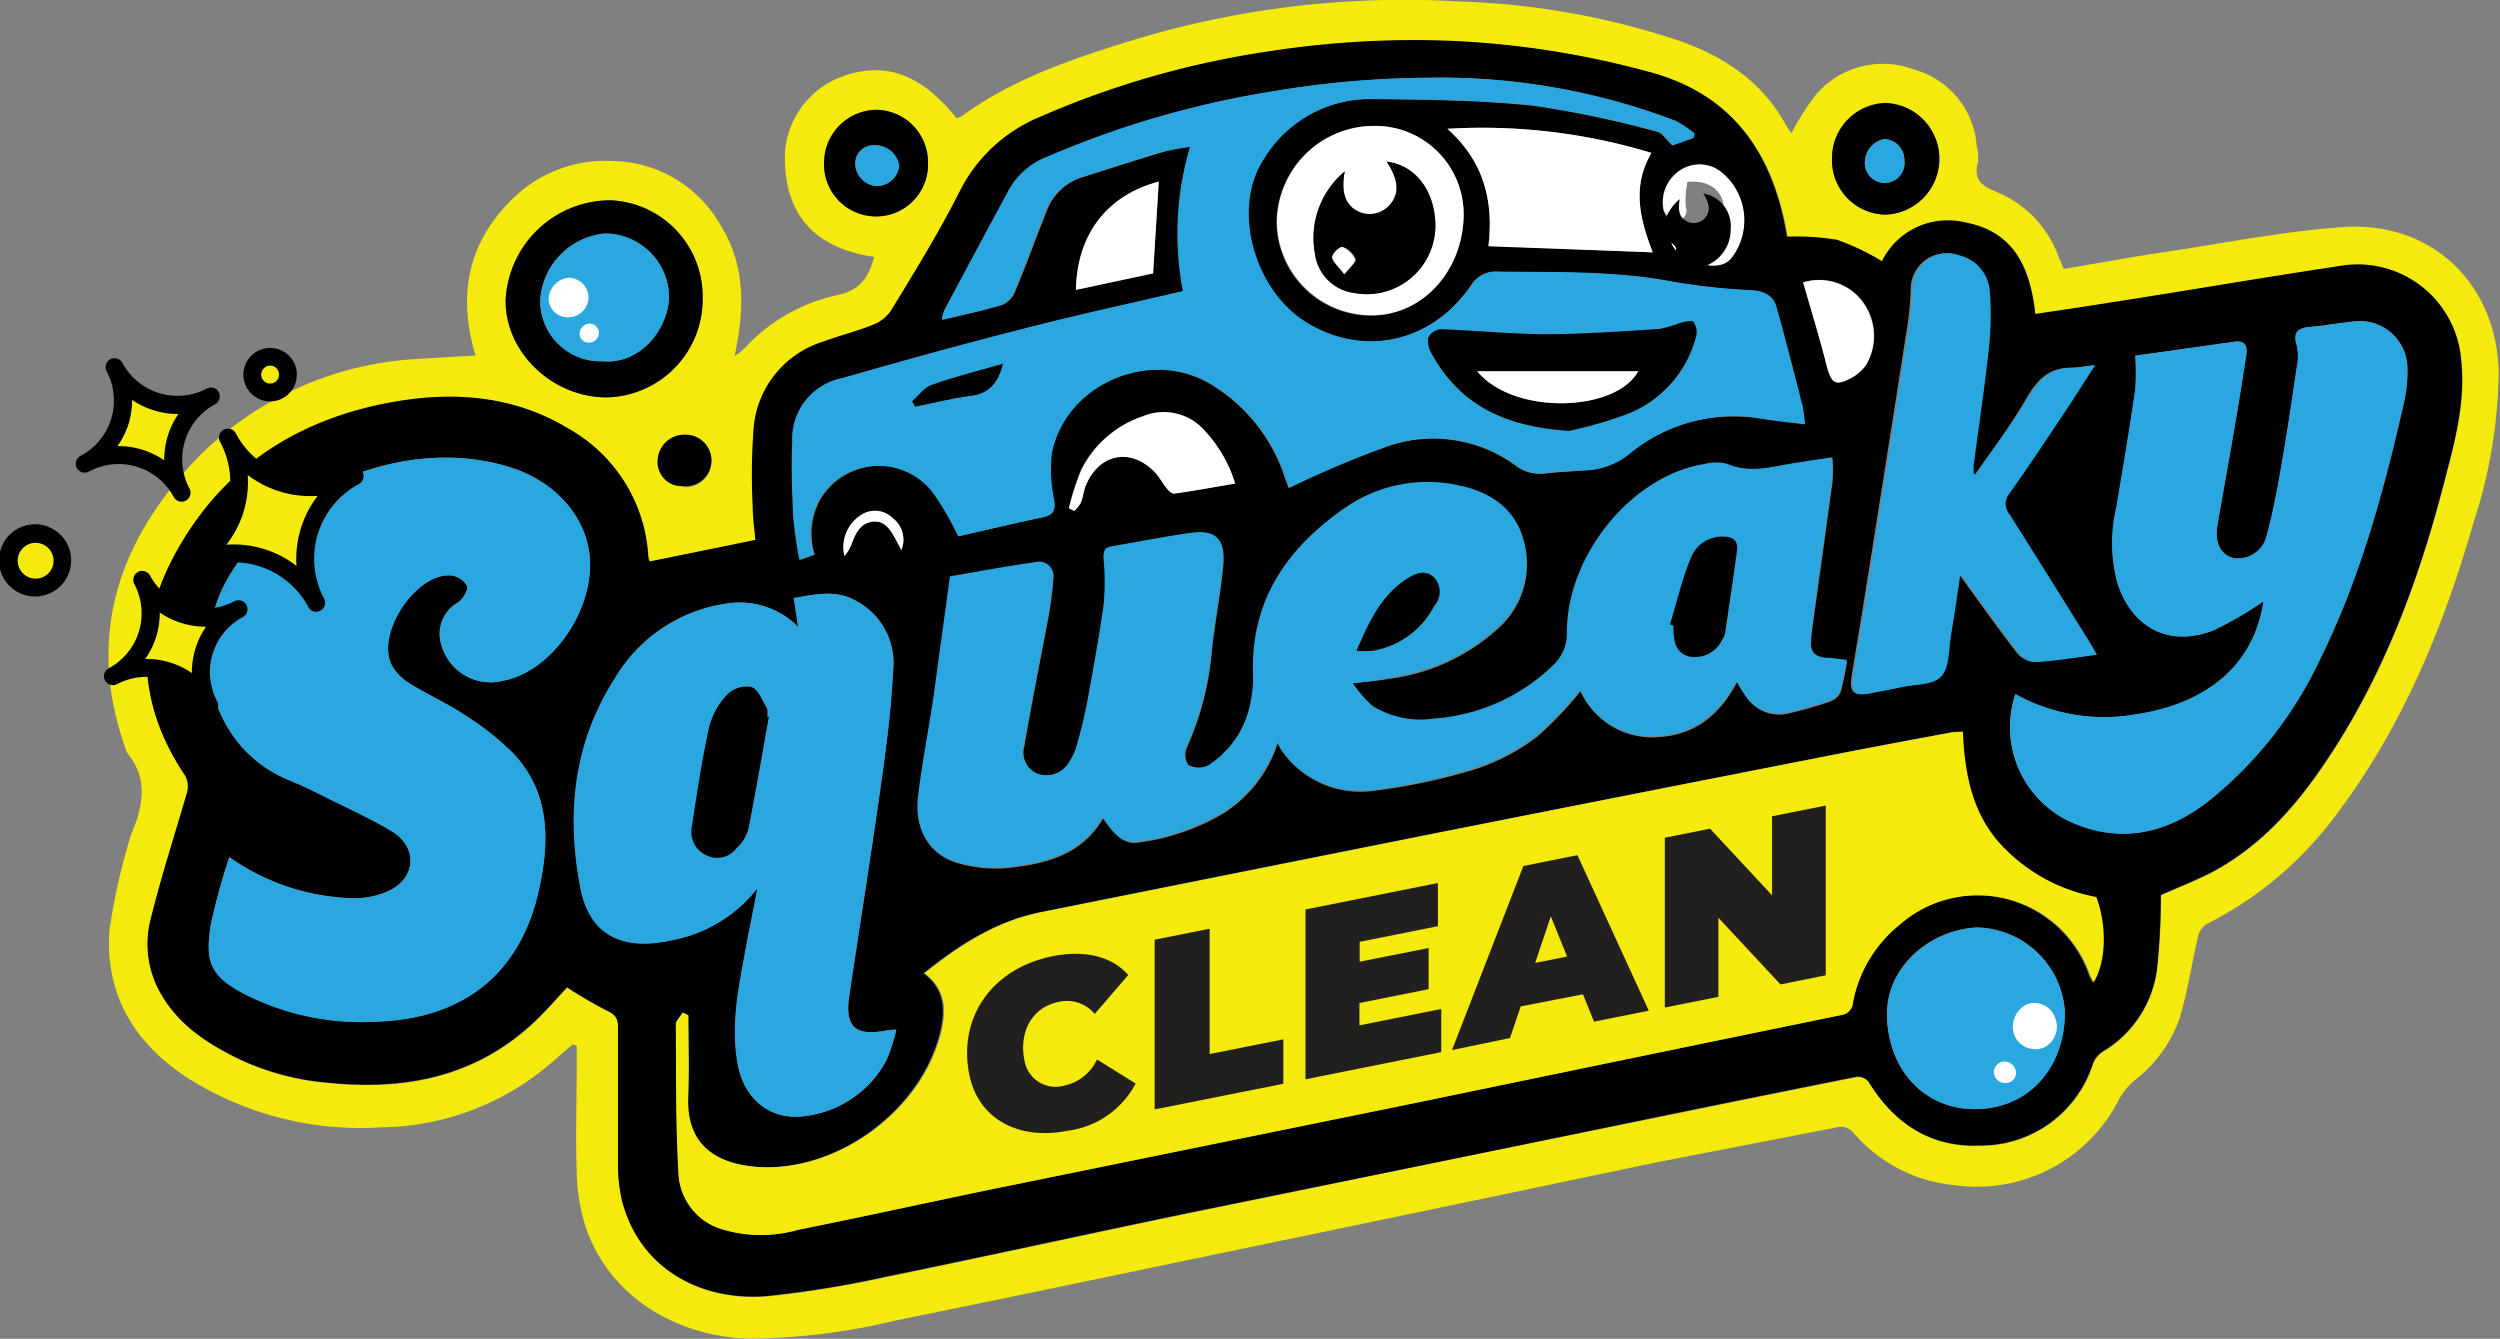
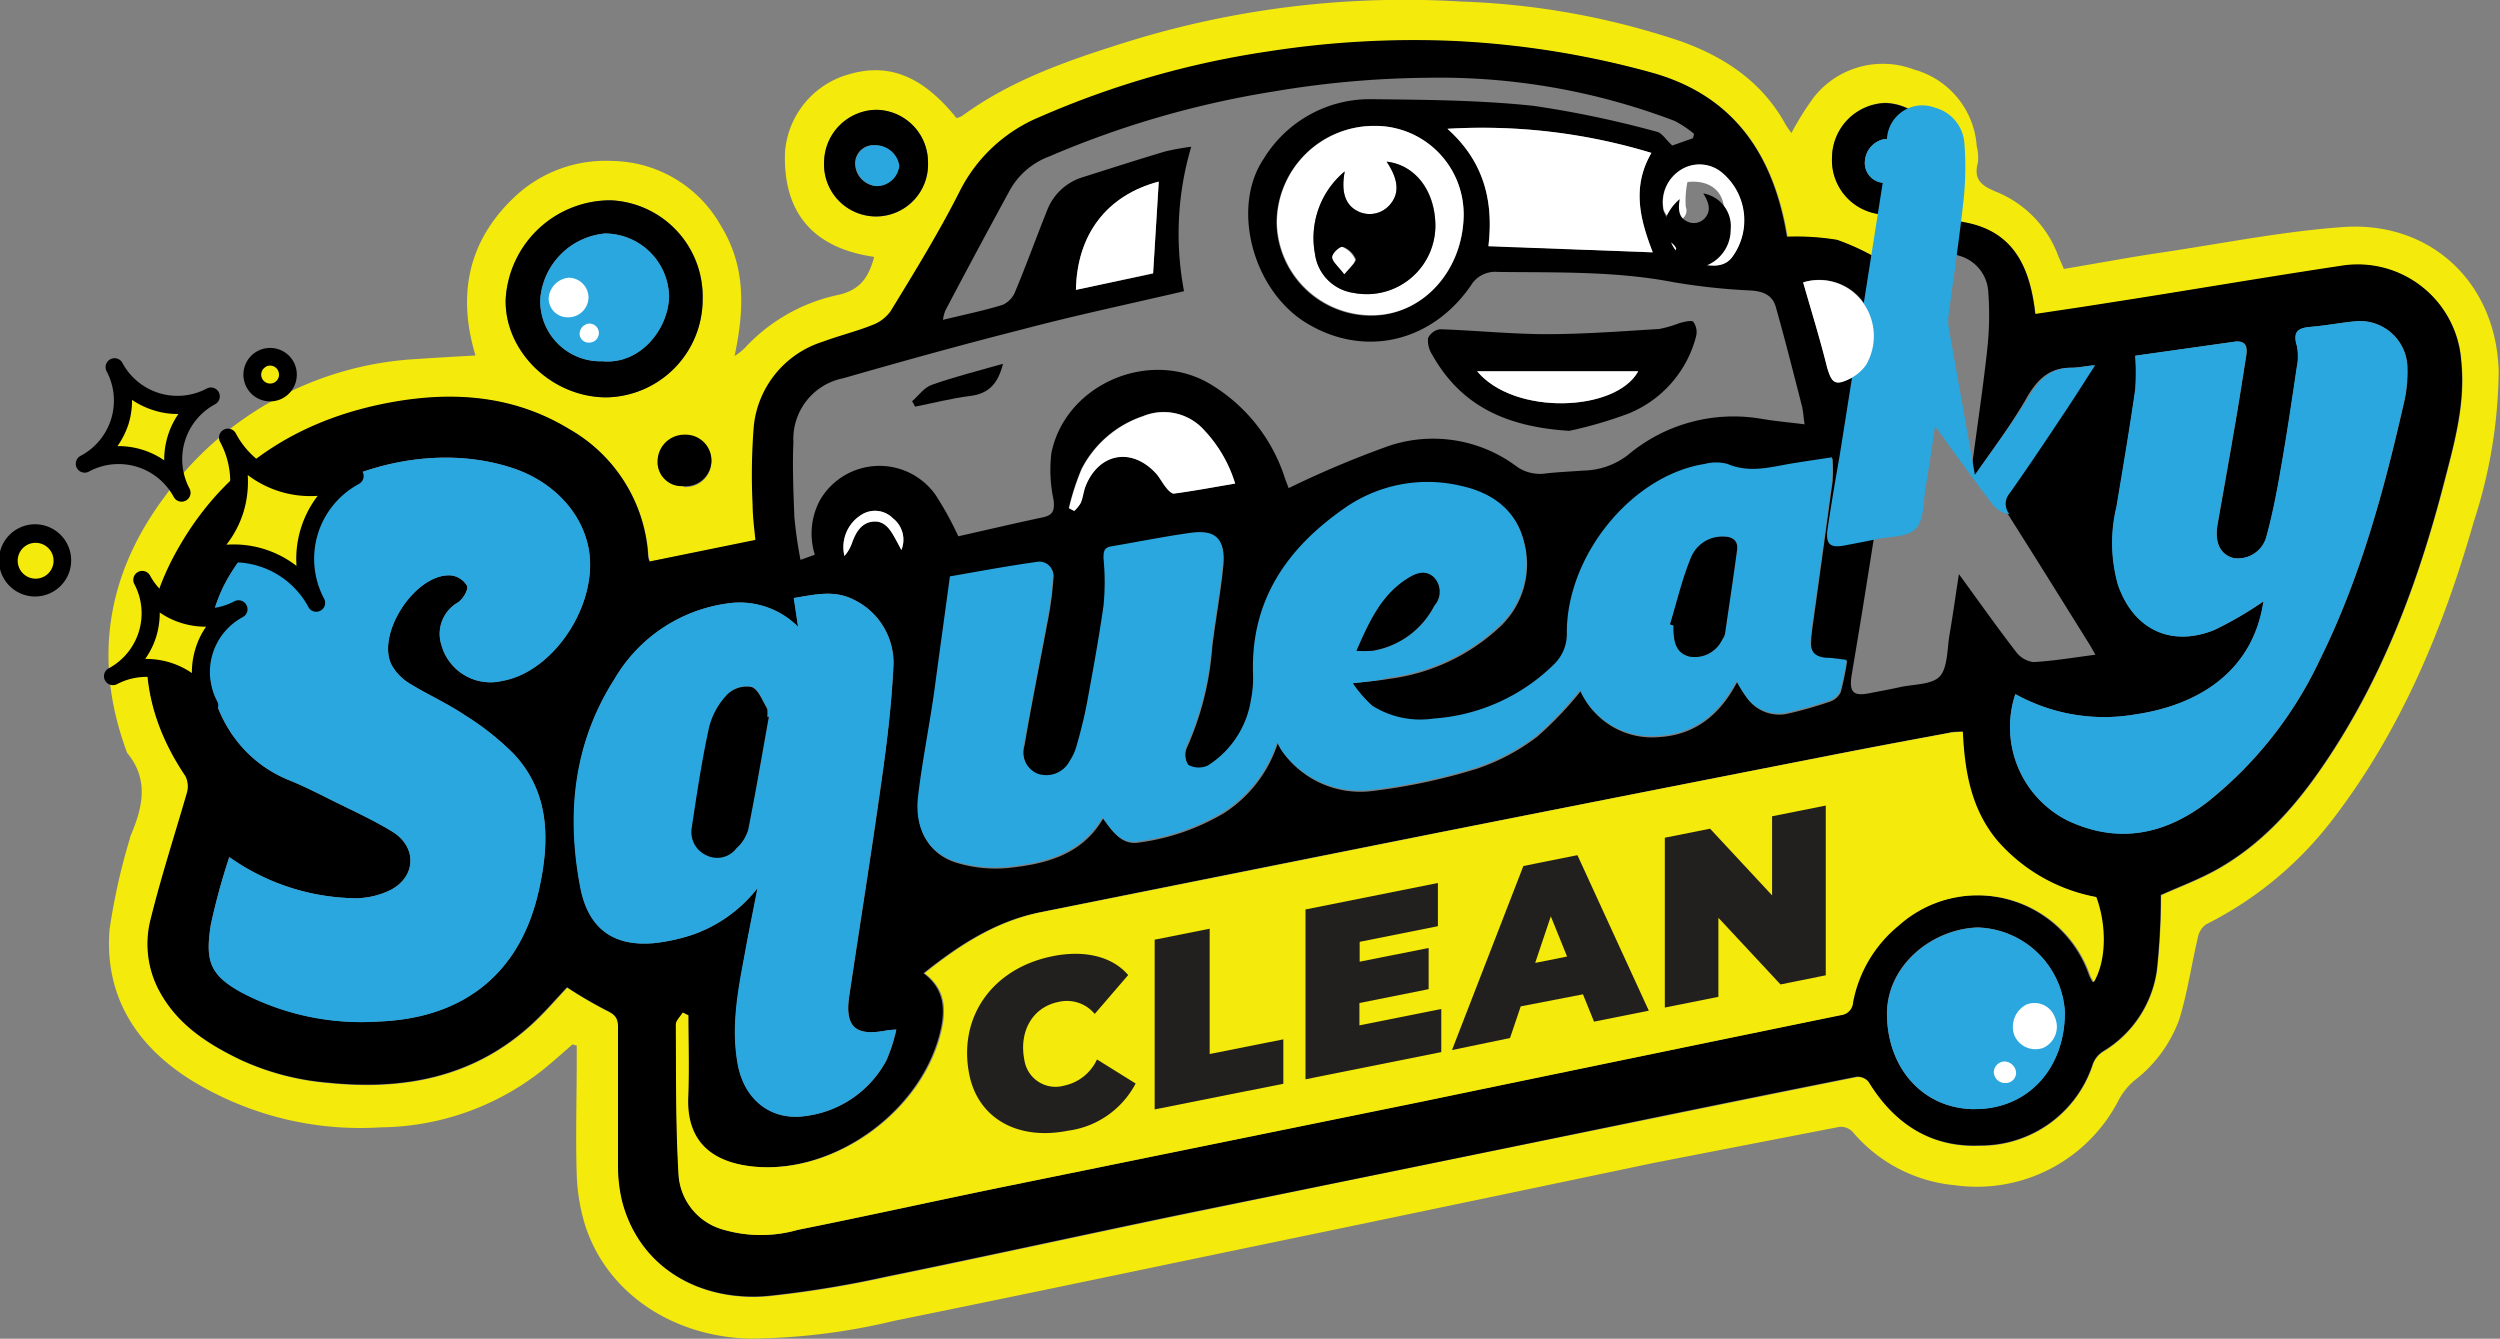
<svg xmlns="http://www.w3.org/2000/svg" id="Laag_1" data-name="Laag 1" viewBox="0 0 207.68 111.21">
  <rect x="0" y="0" width="207.68" height="111.21" fill="#808080" stroke="none" />
  <title>logo1</title>
  <circle cx="103.84" cy="81.81" r="2.14" style="fill:#fff" />
  <circle cx="103.84" cy="85.66" r="0.86" style="fill:#fff" />
  <path d="M369.38,456.3c-.82.71-1.62,1.44-2.47,2.12a22,22,0,0,1-13.43,4.77,26.83,26.83,0,0,1-15.91-4c-4.52-2.88-7.08-7-6.65-12.43a52.29,52.29,0,0,1,1.7-7.6.79.79,0,0,1,.06-.22c1-2.34,1.53-4.65-.3-6.86-2.87-7.69-1.71-14.84,3.15-21.32a27.69,27.69,0,0,1,21-11.4c1.54-.11,3.09-.19,4.79-.29-1.49-4.93-.67-9.36,3.07-13a11,11,0,0,1,8.25-3.16,10.54,10.54,0,0,1,9.11,5.46c2.06,3.38,1.89,7,1.09,10.75a5.8,5.8,0,0,0,.83-.65,14.72,14.72,0,0,1,7.77-4.43c1.86-.4,2.55-1.5,3-3.16-5-.72-7.58-3.6-7.41-8.68a7.28,7.28,0,0,1,5.25-6.47c3.32-1,6.15.08,9,3.62a1.78,1.78,0,0,0,.48-.19c4.1-3,8.82-4.61,13.59-6.11a77.63,77.63,0,0,1,27.87-3.38,63.66,63.66,0,0,1,18.23,3.3c3.67,1.32,6.75,3.37,8.69,6.89a7.25,7.25,0,0,0,.5.73,24,24,0,0,1,1.88-3,7.3,7.3,0,0,1,8.31-2.27,7.11,7.11,0,0,1,5.2,6.36,3.7,3.7,0,0,1,.1,1.35c-.42,1.53.42,2,1.68,2.51a9.15,9.15,0,0,1,5,5.28c.13.31.27.62.46,1.06,2.82-.47,5.62-1,8.44-1.41,4.92-.74,9.83-1.72,14.78-2.07,7.3-.5,12.72,4.67,12.9,12a41.32,41.32,0,0,1-2.07,12.48c-2.55,8.93-6.08,17.43-11.81,24.85a30.29,30.29,0,0,1-10.43,8.6,1.72,1.72,0,0,0-.68,1.1c-.54,2.27-.86,4.59-1.55,6.81a11.26,11.26,0,0,1-3.72,5.06,5.58,5.58,0,0,0-1.27,1.55A13.23,13.23,0,0,1,484.23,468a12.62,12.62,0,0,1-8.52-4.45,1.37,1.37,0,0,0-1.08-.4c-5.15,1-10.31,2-15.45,3Q445.61,469,432,471.83c-12,2.48-23.91,5-35.88,7.43A52.64,52.64,0,0,1,384,480.74c-6.36-.2-11.75-3.8-13.56-9.38a16,16,0,0,1-.71-4.23c-.1-3.18,0-6.36,0-9.54V456.4Zm6.39-40.11c.06.14,0,0,0-.07s-.07-.38-.09-.56a13,13,0,0,0-6.53-10.33c-4.41-2.69-9.23-3.15-14.24-2.33-7.79,1.28-14,5.08-18.06,11.89-3.77,6.37-3.88,12.91.4,19.25a1.92,1.92,0,0,1,.12,1.42c-1,3.49-2.13,6.94-3,10.45a8.23,8.23,0,0,0,.81,6.16c1.5,2.67,3.95,4.23,6.59,5.51a21.57,21.57,0,0,0,7.29,1.93c6.24.64,12-.4,16.82-4.73,1.13-1,2.13-2.2,3.07-3.19a36.36,36.36,0,0,0,3.24,1.9c.67.32,1,.61,1,1.39q-.06,5.75,0,11.48a12.74,12.74,0,0,0,.34,3c1.49,5.7,6.67,8.35,12.11,7.87a88.31,88.31,0,0,0,9.81-1.6c8.37-1.71,16.7-3.55,25.06-5.28q19.4-4,38.81-7.94,8.37-1.71,16.75-3.39a1.18,1.18,0,0,1,1,.41c2.12,3.48,5.18,5.48,9.26,5.3a9.78,9.78,0,0,0,9.38-6.81,2.11,2.11,0,0,1,.82-1,9.37,9.37,0,0,0,4.49-6.78,57.79,57.79,0,0,0,.33-6.22c1.42-.64,3.06-1.25,4.57-2.08,4.3-2.39,7.29-6.09,9.88-10.15,4.36-6.83,7.08-14.34,9.1-22.13.85-3.29,1.76-6.55,1.4-10a8.61,8.61,0,0,0-10-7.9c-6.5,1-13,2.07-19.46,3.1-2,.31-3.93.6-5.92.9-.43-3.87-1.78-6.88-5.89-7.62a6.1,6.1,0,0,0-6.81,3.24,19.85,19.85,0,0,0-3.73-1.78,21,21,0,0,0-4.16-.26c-.08-.43-.17-1-.28-1.46-1.37-6.19-4.78-10.5-11.1-12.21a74.72,74.72,0,0,0-16.54-2.6,78.57,78.57,0,0,0-15.16.88,74.53,74.53,0,0,0-19,5.45,13,13,0,0,0-6.65,6.2c-1.73,3.4-3.75,6.65-5.72,9.92a3.26,3.26,0,0,1-1.55,1.17c-1.33.53-2.73.87-4.07,1.37a8.24,8.24,0,0,0-5.75,7,51.19,51.19,0,0,0-.1,6.56c0,1.07.16,2.14.23,2.91Zm4.42-21.84a8,8,0,0,0-7.62-8.17,8.72,8.72,0,0,0-8.75,8.22c-.11,4.3,3.8,8.11,8.36,8.15A8.14,8.14,0,0,0,380.19,394.35Zm98.36-7a4.64,4.64,0,0,0-.11-9.27,4.58,4.58,0,0,0-4.43,4.53A4.52,4.52,0,0,0,478.55,387.37ZM390.28,383a4.32,4.32,0,1,0,8.63,0,4.35,4.35,0,0,0-4.31-4.33A4.4,4.4,0,0,0,390.28,383Zm-11.7,27a2.14,2.14,0,1,0,.15-4.27,2.22,2.22,0,0,0-2.28,2.16A2,2,0,0,0,378.58,409.92Z" transform="translate(-321.82 -369.54)" style="fill:#f4ea0b" />
  <path d="M375.77,416.19l8.8-1.8c-.07-.77-.22-1.84-.23-2.91a51.19,51.19,0,0,1,.1-6.56,8.24,8.24,0,0,1,5.75-7c1.34-.5,2.74-.84,4.07-1.37a3.26,3.26,0,0,0,1.55-1.17c2-3.27,4-6.52,5.72-9.92a13,13,0,0,1,6.65-6.2,74.53,74.53,0,0,1,19-5.45,78.57,78.57,0,0,1,15.16-.88,74.72,74.72,0,0,1,16.54,2.6c6.32,1.71,9.73,6,11.1,12.21.11.51.2,1,.28,1.46a21,21,0,0,1,4.16.26,19.85,19.85,0,0,1,3.73,1.78A6.1,6.1,0,0,1,485,388c4.11.74,5.46,3.75,5.89,7.62,2-.3,4-.59,5.92-.9,6.48-1,13-2.13,19.46-3.1a8.61,8.61,0,0,1,10,7.9c.36,3.49-.55,6.75-1.4,10-2,7.79-4.74,15.3-9.1,22.13-2.59,4.06-5.58,7.76-9.88,10.15-1.51.83-3.15,1.44-4.57,2.08a57.79,57.79,0,0,1-.33,6.22,9.37,9.37,0,0,1-4.49,6.78,2.11,2.11,0,0,0-.82,1,9.78,9.78,0,0,1-9.38,6.81c-4.08.18-7.14-1.82-9.26-5.3a1.18,1.18,0,0,0-1-.41q-8.38,1.67-16.75,3.39-19.39,4-38.81,7.94c-8.36,1.73-16.69,3.57-25.06,5.28a88.31,88.31,0,0,1-9.81,1.6c-5.44.48-10.62-2.17-12.11-7.87a12.74,12.74,0,0,1-.34-3q0-5.73,0-11.48c0-.78-.3-1.07-1-1.39a36.36,36.36,0,0,1-3.24-1.9c-.94,1-1.94,2.17-3.07,3.19-4.82,4.33-10.58,5.37-16.82,4.73a21.57,21.57,0,0,1-7.29-1.93c-2.64-1.28-5.09-2.84-6.59-5.51a8.23,8.23,0,0,1-.81-6.16c.87-3.51,2-7,3-10.45a1.92,1.92,0,0,0-.12-1.42c-4.28-6.34-4.17-12.88-.4-19.25,4-6.81,10.27-10.61,18.06-11.89,5-.82,9.83-.36,14.24,2.33a13,13,0,0,1,6.53,10.33c0,.18,0,.37.09.56S375.83,416.33,375.77,416.19Zm3.2,37.69-.41-.22c-.2.33-.57.67-.57,1,0,4.13,0,8.26.22,12.38a5.06,5.06,0,0,0,3.52,4.59,11.14,11.14,0,0,0,6.37.08c5.65-1.13,11.28-2.38,16.93-3.54l34.71-7.09q17.46-3.6,34.92-7.21a1.12,1.12,0,0,0,1-1.06,10.83,10.83,0,0,1,3.81-6.39,9.86,9.86,0,0,1,15.89,4.15c.07.18.18.34.29.57,1-1.73,1.11-4.65.22-7.08a14.37,14.37,0,0,1-8.22-4.69c-2.17-2.59-2.72-5.72-2.87-9.05-.44,0-.78,0-1.1.1-3.12.58-6.24,1.16-9.35,1.77q-16.62,3.27-33.23,6.55-16.44,3.27-32.88,6.58c-3.69.74-6.74,2.71-9.69,5.07,1.63,1.22,1.82,2.77,1.46,4.54-1.41,6.74-8.77,12.2-15.66,11.52-3.44-.35-5.62-2.06-5.43-5.87C379.06,458.35,379,456.12,379,453.88Zm55.22-27.58c1.29-.15,2.15-.21,3-.36a16.54,16.54,0,0,0,9.21-4.3,7.13,7.13,0,0,0,2-7.19c-.69-2.59-2.73-3.94-5.24-4.47a12,12,0,0,0-9.64,1.91c-4.73,3.3-7.73,7.62-7.55,13.67a9,9,0,0,1-.16,2.14,7.9,7.9,0,0,1-3.59,5.53,1.82,1.82,0,0,1-1.64-.06,1.58,1.58,0,0,1-.17-1.49,24.77,24.77,0,0,0,2.11-8.31c.27-2.29.71-4.57.93-6.86.2-2.12-.64-2.9-2.73-2.6s-4.32.74-6.48,1.11c-.62.1-.73.38-.69,1a19.94,19.94,0,0,1,0,3.94c-.37,2.73-.89,5.45-1.39,8.16-.22,1.15-.51,2.29-.83,3.42a4.43,4.43,0,0,1-.6,1.33,2.19,2.19,0,0,1-2.63,1.05,2,2,0,0,1-1.17-2.44c.61-3.58,1.33-7.13,2-10.7a28,28,0,0,0,.4-3.15,1.12,1.12,0,0,0-1.33-1.31c-2.53.35-5,.83-7.21,1.2-.43,3.22-.8,6.17-1.24,9.11s-1.05,6.12-1.41,9.2c-.31,2.72.93,4.77,3.27,5.42a11.12,11.12,0,0,0,4.13.4c3.12-.33,6.14-1.06,7.92-4.11.79,1.09,1.54,2.21,2.93,2a18.65,18.65,0,0,0,7.14-2.47,10.87,10.87,0,0,0,4.44-5.79,5.66,5.66,0,0,0,.4.72,7.94,7.94,0,0,0,7.47,3.25,48.88,48.88,0,0,0,8.61-1.83,17.28,17.28,0,0,0,5.07-2.68,29.57,29.57,0,0,0,3.61-3.78,6.49,6.49,0,0,0,6.55,3.81c3-.19,5.05-1.89,6.45-4.57a9.56,9.56,0,0,0,.72,1.18,3.29,3.29,0,0,0,3.34,1.48,33.89,33.89,0,0,0,3.7-1.05,1.52,1.52,0,0,0,.85-.78,25.49,25.49,0,0,0,.53-2.58c-.66-.07-1.18-.13-1.7-.17-.92-.08-1.38-.53-1.29-1.48,0-.34.05-.68.09-1q.85-6.12,1.69-12.25a15.31,15.31,0,0,0,0-1.92c-1.26.19-2.42.36-3.57.55-1.7.27-3.37.7-5.1,0a3.69,3.69,0,0,0-1.9,0c-6,1-11.47,7.58-11.45,14a3.52,3.52,0,0,1-1.06,2.64,15.78,15.78,0,0,1-10,4.51,7.49,7.49,0,0,1-5.11-1.07A10.55,10.55,0,0,1,434.19,426.3Zm-32.76-12.21c2.27-.51,4.65-1.07,7-1.57.88-.18,1-.58.92-1.42a11.83,11.83,0,0,1-.19-3.92c1.17-5.76,8.24-8.76,13.27-5.69a14.14,14.14,0,0,1,6.13,7.77c.13.38.29.75.31.83a81.79,81.79,0,0,1,8.33-3.51,11.58,11.58,0,0,1,10.5,1.63,3.33,3.33,0,0,0,2.53.66c1.05-.12,2.11-.16,3.17-.24a6.19,6.19,0,0,0,3.65-1.29,13.64,13.64,0,0,1,11.14-3c1.14.19,2.29.29,3.54.45-.09-.61-.11-1.09-.23-1.56-.7-2.73-1.39-5.47-2.16-8.19-.28-1-1.07-1.31-2.11-1.37a52.61,52.61,0,0,1-6.4-.69c-4.83-.93-9.72-.79-14.6-.85a2.35,2.35,0,0,0-2.23,1.14c-3.29,4.76-8.91,6-13.66,3.1-4.46-2.72-6.28-9.6-3.53-13.66a10.33,10.33,0,0,1,9-4.93c4.47.05,8.95.08,13.38.55a85,85,0,0,1,10.28,2.16c.4.09.7.61,1.27,1.14l1.72-.61.09-.36a9.11,9.11,0,0,0-1.6-1.07A54.87,54.87,0,0,0,440.41,376a80.34,80.34,0,0,0-12.85,1.15A78.47,78.47,0,0,0,409,382.53a6.24,6.24,0,0,0-3.24,2.72q-2.73,5-5.41,10.09a3.88,3.88,0,0,0-.2.77c1.74-.42,3.37-.76,4.95-1.24a2,2,0,0,0,1.05-1.09c.93-2.23,1.75-4.5,2.65-6.75a4.6,4.6,0,0,1,3-2.78c2.27-.72,4.54-1.45,6.82-2.13a19.92,19.92,0,0,1,2.16-.39,25.42,25.42,0,0,0-.6,12c-4.53,1.06-9,2-13.42,3.17-5,1.27-9.94,2.64-14.88,4.06a5.14,5.14,0,0,0-4.15,5.29c-.09,2.07,0,4.16.08,6.24a35.87,35.87,0,0,0,.51,3.56l1.19-.43a5.84,5.84,0,0,1,.45-4.57,5.71,5.71,0,0,1,9.57-.41A27.34,27.34,0,0,1,401.43,414.09Zm-60.56,26.65a54.58,54.58,0,0,0-1.53,5.56c-.49,3-.14,4.18,2.54,5.65a21.34,21.34,0,0,0,11.39,2.45c7.07-.27,11.78-4,13.31-10.89.89-4,1-8.06-2.09-11.35a22.8,22.8,0,0,0-4.07-3.22c-1.47-1-3.11-1.71-4.62-2.65a4.19,4.19,0,0,1-1.46-1.53c-1.28-2.61,2-7.6,4.92-7.42a1.77,1.77,0,0,1,1.36.87c.11.35-.35,1.1-.76,1.38a3,3,0,0,0-1.38,3.5,4.23,4.23,0,0,0,5.13,3c3.74-.68,7.17-5.21,7.23-9.54.05-3.58-2.53-6.84-6.45-8.13-8.45-2.79-19.18,1.44-23.63,9.14-3.43,6-1.5,14.12,5.07,16.79,1.16.47,2.27,1,3.39,1.59,1.76.88,3.58,1.67,5.23,2.71,2.13,1.35,1.89,3.9-.41,4.93a6.76,6.76,0,0,1-2.73.58A18.55,18.55,0,0,1,340.87,440.74Zm47.25-19.13a6.86,6.86,0,0,0-5.92-1.93,12.89,12.89,0,0,0-9.3,6.25c-3.42,5.35-4,11.24-2.85,17.34.66,3.41,2.74,4.91,6.09,4.62a15.2,15.2,0,0,0,3.31-.73,11.75,11.75,0,0,0,5.32-3.85c-.4,2.08-.76,3.8-1.07,5.54-.54,3-1.14,6-.57,9.12.54,2.92,2.76,4.73,5.69,4.27a8.86,8.86,0,0,0,6.65-4.62,14.17,14.17,0,0,0,.82-2.55,7.76,7.76,0,0,0-.85.08c-2.55.49-3.44-.31-3.06-2.88.88-5.91,1.83-11.81,2.66-17.73.44-3.15.82-6.31,1-9.48a5.83,5.83,0,0,0-3.26-5.69c-1.64-.86-3.32-.42-5-.15Zm101.12,5.59a8.69,8.69,0,0,0,4.29,10.47c4.2,2,8.14,1.23,11.7-1.52a33.05,33.05,0,0,0,9.29-11.75c3.4-6.85,5.38-14.2,7.06-21.63a11.12,11.12,0,0,0,.24-2.58,3.94,3.94,0,0,0-4.41-3.95c-1.2.12-2.39.35-3.59.45-1,.08-1.54.37-1.18,1.55a4.39,4.39,0,0,1,0,1.8c-.42,2.84-.84,5.68-1.34,8.51-.32,1.86-.68,3.73-1.18,5.55a2.44,2.44,0,0,1-2.78,1.79c-1.08-.3-1.55-1.3-1.29-2.79.46-2.65.94-5.29,1.39-7.94.35-2.05.67-4.1,1-6.15.11-.72-.09-1.21-1-1.08l-8.22,1.16a20.22,20.22,0,0,1,0,2.82c-.47,3.25-1,6.49-1.56,9.73a12.79,12.79,0,0,0,.13,6.5c1.31,3.68,4.39,5.19,8,3.73a30,30,0,0,0,4.08-2.38c-.87,5.88-5.48,8.65-10.66,9.4A15.19,15.19,0,0,1,489.24,427.2ZM485.88,409l-.23-.14a5.15,5.15,0,0,1,0-.68c.42-3.22.91-6.44,1.26-9.67a25.8,25.8,0,0,0,.08-4.73,3.3,3.3,0,0,0-2.44-3,2.94,2.94,0,0,0-4,2.68,28.09,28.09,0,0,1-.27,3.05q-1.8,11.54-3.64,23.07c-.32,2-.66,4-1,6.05-.22,1.42.14,1.76,1.47,1.5.85-.17,1.71-.32,2.56-.51,1.14-.25,2.65-.19,3.3-.9s.6-2.26.8-3.44c.28-1.64.51-3.29.78-5.05,1.63,2.24,3.14,4.37,4.73,6.44a2.16,2.16,0,0,0,1.45.87c1.68-.09,3.36-.38,5.16-.61-.25-.44-.41-.74-.58-1-2.22-3.56-4.44-7.13-6.69-10.68a1.32,1.32,0,0,1,0-1.71c1.6-2.26,3.13-4.56,4.66-6.86.79-1.18,1.54-2.38,2.46-3.8-.82.09-1.37.21-1.92.21-1.7,0-2.67.89-3.53,2.3C489,404.68,487.41,406.81,485.88,409Zm0,52.67c4.38,0,7.48-3.35,7.47-8.09a7.48,7.48,0,0,0-7.28-7c-3.85.16-7.52,3.2-7.5,7.21C478.61,458.37,481.66,461.69,485.89,461.68Zm-43.83-81.44c3.1,2.78,3.84,6.11,3.41,9.72l13.65.56c-1-2.64-1.79-5.38-.11-8.26A48.34,48.34,0,0,0,442.06,380.24Zm1.35,7A7.34,7.34,0,0,0,436,380a8.08,8.08,0,0,0-8.14,8.11,7.86,7.86,0,0,0,8,7.66C440.12,395.67,443.46,391.9,443.41,387.25Zm-19,22.46a11.23,11.23,0,0,0-2.56-4.42,4.5,4.5,0,0,0-5.08-1.17,8.93,8.93,0,0,0-5.11,4.4,20.78,20.78,0,0,0-1.05,3.24l.43.23a2.75,2.75,0,0,0,.54-.66c.19-.45.23-1,.41-1.41,1.09-2.71,3.71-3.23,5.76-1.14.37.37.6.87.93,1.27.17.22.45.53.64.5C421,410.32,422.67,410,424.43,409.71ZM411.2,393.62l6.41-1.35.47-7.62C413.79,385.76,411.29,389,411.2,393.62Zm60.41-.64c.67,2.35,1.38,4.67,2,7,.37,1.4.67,1.62,2,.95a3.74,3.74,0,0,0,1.25-1.09,4.76,4.76,0,0,0-.47-5.48A4.51,4.51,0,0,0,471.61,393Zm-8.69-1.55c1,.27,2.16.37,2.81-.57a5.16,5.16,0,0,0-.93-7,2.91,2.91,0,0,0-3.5-.11A3.17,3.17,0,0,0,460,387C460.11,387.37,461.88,391.16,462.92,391.43Zm-66.22,23.8a2.26,2.26,0,0,0-.71-2.64,2.09,2.09,0,0,0-2.52-.34,3.16,3.16,0,0,0-1.5,3.48,3.39,3.39,0,0,0,.64-1.12c.31-.85.76-1.65,1.74-1.74s1.44.68,1.85,1.43C396.34,414.55,396.47,414.8,396.7,415.23Z" transform="translate(-321.82 -369.54)" />
  <path d="M380.19,394.35a8.14,8.14,0,0,1-8,8.2c-4.56,0-8.47-3.85-8.36-8.15a8.72,8.72,0,0,1,8.75-8.22A8,8,0,0,1,380.19,394.35Zm-8.32,5.2c3.17.29,5.47-2.68,5.53-5.38a5.34,5.34,0,0,0-5.33-5.23,5.94,5.94,0,0,0-5.37,5.47A5,5,0,0,0,371.87,399.55Z" transform="translate(-321.82 -369.54)" />
  <path d="M478.55,387.37a4.52,4.52,0,0,1-4.54-4.74,4.58,4.58,0,0,1,4.43-4.53,4.64,4.64,0,0,1,.11,9.27Zm-.18-6.28a2,2,0,0,0-1.63,1.85,1.65,1.65,0,1,0,3.28-.07A1.74,1.74,0,0,0,478.37,381.09Z" transform="translate(-321.82 -369.54)" />
  <path d="M390.28,383a4.4,4.4,0,0,1,4.32-4.34,4.35,4.35,0,0,1,4.31,4.33,4.32,4.32,0,1,1-8.63,0Zm4.38,2a1.89,1.89,0,0,0,1.82-1.7,2,2,0,0,0-2-1.69,1.51,1.51,0,0,0-1.63,1.51A1.91,1.91,0,0,0,394.66,385Z" transform="translate(-321.82 -369.54)" />
  <path d="M378.58,409.92a2,2,0,0,1-2.13-2.11,2.22,2.22,0,0,1,2.28-2.16,2.14,2.14,0,1,1-.15,4.27Z" transform="translate(-321.82 -369.54)" />
  <path d="M379,453.88c0,2.24.09,4.47,0,6.7-.19,3.81,2,5.52,5.43,5.87,6.89.68,14.25-4.78,15.66-11.52.36-1.77.17-3.32-1.46-4.54,2.95-2.36,6-4.33,9.69-5.07q16.44-3.29,32.88-6.58,16.61-3.3,33.23-6.55c3.11-.61,6.23-1.19,9.35-1.77.32-.06.66-.06,1.1-.1.15,3.33.7,6.46,2.87,9.05a14.37,14.37,0,0,0,8.22,4.69c.89,2.43.82,5.35-.22,7.08-.11-.23-.22-.39-.29-.57a9.86,9.86,0,0,0-15.89-4.15,10.83,10.83,0,0,0-3.81,6.39,1.12,1.12,0,0,1-1,1.06q-17.46,3.58-34.92,7.21L405,468.17c-5.65,1.16-11.28,2.41-16.93,3.54a11.14,11.14,0,0,1-6.37-.08,5.06,5.06,0,0,1-3.52-4.59c-.24-4.12-.19-8.25-.22-12.38,0-.33.37-.67.57-1Z" transform="translate(-321.82 -369.54)" style="fill:#f4ea0b" />
  <path d="M434.19,426.3a10.55,10.55,0,0,0,1.62,1.86,7.49,7.49,0,0,0,5.11,1.07,15.78,15.78,0,0,0,10-4.51,3.52,3.52,0,0,0,1.06-2.64c0-6.43,5.41-13.05,11.45-14a3.69,3.69,0,0,1,1.9,0c1.73.74,3.4.31,5.1,0,1.15-.19,2.31-.36,3.57-.55a15.31,15.31,0,0,1,0,1.92q-.82,6.14-1.69,12.25c0,.34-.06.68-.09,1-.09.95.37,1.4,1.29,1.48.52,0,1,.1,1.7.17a25.49,25.49,0,0,1-.53,2.58,1.52,1.52,0,0,1-.85.78,33.89,33.89,0,0,1-3.7,1.05,3.29,3.29,0,0,1-3.34-1.48,9.56,9.56,0,0,1-.72-1.18c-1.4,2.68-3.41,4.38-6.45,4.57a6.49,6.49,0,0,1-6.55-3.81,29.57,29.57,0,0,1-3.61,3.78,17.28,17.28,0,0,1-5.07,2.68,48.88,48.88,0,0,1-8.61,1.83,7.94,7.94,0,0,1-7.47-3.25,5.66,5.66,0,0,1-.4-.72,10.87,10.87,0,0,1-4.44,5.79,18.65,18.65,0,0,1-7.14,2.47c-1.39.23-2.14-.89-2.93-2-1.78,3.05-4.8,3.78-7.92,4.11a11.12,11.12,0,0,1-4.13-.4c-2.34-.65-3.58-2.7-3.27-5.42.36-3.08,1-6.13,1.41-9.2s.81-5.89,1.24-9.11c2.17-.37,4.68-.85,7.21-1.2a1.12,1.12,0,0,1,1.33,1.31,28,28,0,0,1-.4,3.15c-.64,3.57-1.36,7.12-2,10.7a2,2,0,0,0,1.17,2.44,2.19,2.19,0,0,0,2.63-1.05,4.43,4.43,0,0,0,.6-1.33c.32-1.13.61-2.27.83-3.42.5-2.71,1-5.43,1.39-8.16a19.94,19.94,0,0,0,0-3.94c0-.63.07-.91.69-1,2.16-.37,4.31-.8,6.48-1.11s2.93.48,2.73,2.6c-.22,2.29-.66,4.57-.93,6.86a24.77,24.77,0,0,1-2.11,8.31,1.58,1.58,0,0,0,.17,1.49,1.82,1.82,0,0,0,1.64.06,7.9,7.9,0,0,0,3.59-5.53,9,9,0,0,0,.16-2.14c-.18-6.05,2.82-10.37,7.55-13.67a12,12,0,0,1,9.64-1.91c2.51.53,4.55,1.88,5.24,4.47a7.13,7.13,0,0,1-2,7.19,16.54,16.54,0,0,1-9.21,4.3C436.34,426.09,435.48,426.15,434.19,426.3Zm26.36-4.89.29.09c0,1.59.33,2.3,1.31,2.58a2.52,2.52,0,0,0,2.73-1.39,1.49,1.49,0,0,0,.24-.51c.34-2.32.69-4.63,1-6.95.11-.78-.39-1.12-1.1-1.11a2.79,2.79,0,0,0-2.72,1.72C461.58,417.64,461.12,419.55,460.55,421.41Zm-26.05,2.2a11.26,11.26,0,0,0,1.34,0,7.06,7.06,0,0,0,5.13-3.74,1.74,1.74,0,0,0-.06-2.39c-.77-.67-1.59-.26-2.3.21C436.55,419,435.57,421.16,434.5,423.61Z" transform="translate(-321.82 -369.54)" style="fill:#2aa7df" />
-   <path d="M401.43,414.09a27.34,27.34,0,0,0-2-3.46,5.71,5.71,0,0,0-9.57.41,5.84,5.84,0,0,0-.45,4.57l-1.19.43a35.87,35.87,0,0,1-.51-3.56c-.1-2.08-.17-4.17-.08-6.24a5.14,5.14,0,0,1,4.15-5.29c4.94-1.42,9.9-2.79,14.88-4.06,4.42-1.14,8.89-2.11,13.42-3.17a25.42,25.42,0,0,1,.6-12,19.92,19.92,0,0,0-2.16.39c-2.28.68-4.55,1.41-6.82,2.13a4.6,4.6,0,0,0-3,2.78c-.9,2.25-1.72,4.52-2.65,6.75a2,2,0,0,1-1.05,1.09c-1.58.48-3.21.82-4.95,1.24a3.88,3.88,0,0,1,.2-.77q2.69-5.05,5.41-10.09a6.24,6.24,0,0,1,3.24-2.72,78.47,78.47,0,0,1,18.58-5.39A80.34,80.34,0,0,1,440.41,376,54.87,54.87,0,0,1,461,379.56a9.11,9.11,0,0,1,1.6,1.07l-.09.36-1.72.61c-.57-.53-.87-1.05-1.27-1.14a85,85,0,0,0-10.28-2.16c-4.43-.47-8.91-.5-13.38-.55a10.33,10.33,0,0,0-9,4.93c-2.75,4.06-.93,10.94,3.53,13.66,4.75,2.89,10.37,1.66,13.66-3.1a2.35,2.35,0,0,1,2.23-1.14c4.88.06,9.77-.08,14.6.85a52.61,52.61,0,0,0,6.4.69c1,.06,1.83.39,2.11,1.37.77,2.72,1.46,5.46,2.16,8.19.12.47.14.95.23,1.56-1.25-.16-2.4-.26-3.54-.45a13.64,13.64,0,0,0-11.14,3,6.19,6.19,0,0,1-3.65,1.29c-1.06.08-2.12.12-3.17.24a3.33,3.33,0,0,1-2.53-.66,11.58,11.58,0,0,0-10.5-1.63,81.79,81.79,0,0,0-8.33,3.51c0-.08-.18-.45-.31-.83a14.14,14.14,0,0,0-6.13-7.77c-5-3.07-12.1-.07-13.27,5.69a11.83,11.83,0,0,0,.19,3.92c.11.84,0,1.24-.92,1.42C406.08,413,403.7,413.58,401.43,414.09Zm50.76-8.76a34.94,34.94,0,0,0,4.92-1.43,9.47,9.47,0,0,0,5.63-6.43,1.45,1.45,0,0,0-.23-1.19c-.16-.17-.75,0-1.12.09a10.14,10.14,0,0,1-1.72.5c-3.13.19-6.27.43-9.41.43-2.93,0-5.86-.31-8.79-.41a1.32,1.32,0,0,0-1,.74,2.17,2.17,0,0,0,.35,1.38C443.12,403.15,446.8,405,452.19,405.33Zm-47.05-5.57c-2.06.59-4,1.07-5.86,1.73-.65.22-1.13.9-1.69,1.38l.25.45c1.54-.3,3.06-.69,4.6-.89S404.75,401.34,405.14,399.76Z" transform="translate(-321.82 -369.54)" style="fill:#2aa7df" />
  <path d="M340.87,440.74a18.55,18.55,0,0,0,10.44,3.42,6.76,6.76,0,0,0,2.73-.58c2.3-1,2.54-3.58.41-4.93-1.65-1-3.47-1.83-5.23-2.71-1.12-.55-2.23-1.12-3.39-1.59-6.57-2.67-8.5-10.83-5.07-16.79,4.45-7.7,15.18-11.93,23.63-9.14,3.92,1.29,6.5,4.55,6.45,8.13-.06,4.33-3.49,8.86-7.23,9.54a4.23,4.23,0,0,1-5.13-3,3,3,0,0,1,1.38-3.5c.41-.28.87-1,.76-1.38a1.77,1.77,0,0,0-1.36-.87c-2.89-.18-6.2,4.81-4.92,7.42a4.19,4.19,0,0,0,1.46,1.53c1.51.94,3.15,1.67,4.62,2.65a22.8,22.8,0,0,1,4.07,3.22c3.06,3.29,3,7.34,2.09,11.35-1.53,6.9-6.24,10.62-13.31,10.89A21.34,21.34,0,0,1,341.88,452c-2.68-1.47-3-2.65-2.54-5.65A54.58,54.58,0,0,1,340.87,440.74Z" transform="translate(-321.82 -369.54)" style="fill:#2aa7df" />
  <path d="M388.12,421.61l-.37-2.39c1.67-.27,3.35-.71,5,.15a5.83,5.83,0,0,1,3.26,5.69c-.14,3.17-.52,6.33-1,9.48-.83,5.92-1.78,11.82-2.66,17.73-.38,2.57.51,3.37,3.06,2.88a7.76,7.76,0,0,1,.85-.08,14.17,14.17,0,0,1-.82,2.55,8.86,8.86,0,0,1-6.65,4.62c-2.93.46-5.15-1.35-5.69-4.27-.57-3.1,0-6.11.57-9.12.31-1.74.67-3.46,1.07-5.54a11.75,11.75,0,0,1-5.32,3.85,15.2,15.2,0,0,1-3.31.73c-3.35.29-5.43-1.21-6.09-4.62-1.17-6.1-.57-12,2.85-17.34a12.89,12.89,0,0,1,9.3-6.25A6.86,6.86,0,0,1,388.12,421.61Zm-2.43,7.47-.1,0c0-.26.05-.58-.07-.78-.37-.62-.69-1.51-1.24-1.71a2.29,2.29,0,0,0-2,.59,6.09,6.09,0,0,0-1.52,2.69c-.61,2.76-1,5.57-1.45,8.37a2.12,2.12,0,0,0,1.25,2.34A2,2,0,0,0,383,440a3.27,3.27,0,0,0,.94-1.51C384.6,435.33,385.13,432.2,385.69,429.08Z" transform="translate(-321.82 -369.54)" style="fill:#2aa7df" />
  <path d="M489.24,427.2a15.19,15.19,0,0,0,9.94,1.69c5.18-.75,9.79-3.52,10.66-9.4a30,30,0,0,1-4.08,2.38c-3.64,1.46-6.72-.05-8-3.73a12.79,12.79,0,0,1-.13-6.5c.54-3.24,1.09-6.48,1.56-9.73a20.22,20.22,0,0,0,0-2.82l8.22-1.16c.88-.13,1.08.36,1,1.08-.31,2.05-.63,4.1-1,6.15-.45,2.65-.93,5.29-1.39,7.94-.26,1.49.21,2.49,1.29,2.79a2.44,2.44,0,0,0,2.78-1.79c.5-1.82.86-3.69,1.18-5.55.5-2.83.92-5.67,1.34-8.51a4.39,4.39,0,0,0,0-1.8c-.36-1.18.14-1.47,1.18-1.55,1.2-.1,2.39-.33,3.59-.45a3.94,3.94,0,0,1,4.41,3.95,11.12,11.12,0,0,1-.24,2.58c-1.68,7.43-3.66,14.78-7.06,21.63a33.05,33.05,0,0,1-9.29,11.75c-3.56,2.75-7.5,3.55-11.7,1.52A8.69,8.69,0,0,1,489.24,427.2Z" transform="translate(-321.82 -369.54)" style="fill:#2aa7df" />
-   <path d="M485.88,409c1.53-2.2,3.15-4.33,4.54-6.61.86-1.41,1.83-2.3,3.53-2.3.55,0,1.1-.12,1.92-.21-.92,1.42-1.67,2.62-2.46,3.8-1.53,2.3-3.06,4.6-4.66,6.86a1.32,1.32,0,0,0,0,1.71c2.25,3.55,4.47,7.12,6.69,10.68.17.28.33.58.58,1-1.8.23-3.48.52-5.16.61a2.16,2.16,0,0,1-1.45-.87c-1.59-2.07-3.1-4.2-4.73-6.44-.27,1.76-.5,3.41-.78,5.05-.2,1.18-.11,2.68-.8,3.44s-2.16.65-3.3.9c-.85.19-1.71.34-2.56.51-1.33.26-1.69-.08-1.47-1.5.3-2,.64-4,1-6.05q1.83-11.53,3.64-23.07a28.09,28.09,0,0,0,.27-3.05,2.94,2.94,0,0,1,4-2.68,3.3,3.3,0,0,1,2.44,3,25.8,25.8,0,0,1-.08,4.73c-.35,3.23-.84,6.45-1.26,9.67a5.15,5.15,0,0,0,0,.68Z" transform="translate(-321.82 -369.54)" style="fill:#2aa7df" />
+   <path d="M485.88,409c1.53-2.2,3.15-4.33,4.54-6.61.86-1.41,1.83-2.3,3.53-2.3.55,0,1.1-.12,1.92-.21-.92,1.42-1.67,2.62-2.46,3.8-1.53,2.3-3.06,4.6-4.66,6.86a1.32,1.32,0,0,0,0,1.71a2.16,2.16,0,0,1-1.45-.87c-1.59-2.07-3.1-4.2-4.73-6.44-.27,1.76-.5,3.41-.78,5.05-.2,1.18-.11,2.68-.8,3.44s-2.16.65-3.3.9c-.85.19-1.71.34-2.56.51-1.33.26-1.69-.08-1.47-1.5.3-2,.64-4,1-6.05q1.83-11.53,3.64-23.07a28.09,28.09,0,0,0,.27-3.05,2.94,2.94,0,0,1,4-2.68,3.3,3.3,0,0,1,2.44,3,25.8,25.8,0,0,1-.08,4.73c-.35,3.23-.84,6.45-1.26,9.67a5.15,5.15,0,0,0,0,.68Z" transform="translate(-321.82 -369.54)" style="fill:#2aa7df" />
  <path d="M485.89,461.68c-4.23,0-7.28-3.31-7.31-7.87,0-4,3.65-7.05,7.5-7.21a7.48,7.48,0,0,1,7.28,7C493.37,458.33,490.27,461.68,485.89,461.68Z" transform="translate(-321.82 -369.54)" style="fill:#2aa7df" />
  <path d="M442.06,380.24a48.34,48.34,0,0,1,16.95,2c-1.68,2.88-.91,5.62.11,8.26L445.47,390C445.9,386.35,445.16,383,442.06,380.24Z" transform="translate(-321.82 -369.54)" style="fill:#fff" />
  <path d="M443.41,387.25c0,4.65-3.29,8.42-7.51,8.47a7.86,7.86,0,0,1-8-7.66A8.08,8.08,0,0,1,436,380,7.34,7.34,0,0,1,443.41,387.25Zm-9.88-3.47a7.18,7.18,0,0,0-2.47,6.86,3.76,3.76,0,0,0,3.2,3.23,5.7,5.7,0,0,0,6.8-5.62c0-2.87-1.67-5-4.05-5.28,1,1.47,1.08,2.61.31,3.53a2.21,2.21,0,0,1-2.66.61C433.59,386.6,433.2,385.52,433.53,383.78Z" transform="translate(-321.82 -369.54)" style="fill:#fff" />
  <path d="M424.43,409.71c-1.76.3-3.42.61-5.09.84-.19,0-.47-.28-.64-.5-.33-.4-.56-.9-.93-1.27-2-2.09-4.67-1.57-5.76,1.14-.18.45-.22,1-.41,1.41a2.75,2.75,0,0,1-.54.66l-.43-.23a20.78,20.78,0,0,1,1.05-3.24,8.93,8.93,0,0,1,5.11-4.4,4.5,4.5,0,0,1,5.08,1.17A11.23,11.23,0,0,1,424.43,409.71Z" transform="translate(-321.82 -369.54)" style="fill:#fff" />
  <path d="M411.2,393.62c.09-4.64,2.59-7.86,6.88-9l-.47,7.62Z" transform="translate(-321.82 -369.54)" style="fill:#fff" />
  <path d="M471.61,393a4.51,4.51,0,0,1,4.75,1.39,4.76,4.76,0,0,1,.47,5.48,3.74,3.74,0,0,1-1.25,1.09c-1.3.67-1.6.45-2-.95C473,397.65,472.28,395.33,471.61,393Z" transform="translate(-321.82 -369.54)" style="fill:#fff" />
  <path d="M460.52,389.3c1.5,1.23,1.45,1.16,3-.08.61-.5,1.34-.77,1.48-1.68.28-1.86-.93-3.11-3-2.88a7.56,7.56,0,0,0-.14,2.06.84.84,0,0,1-.83,1.15,1.43,1.43,0,0,1-1-.89,3.17,3.17,0,0,1,1.3-3.25,2.91,2.91,0,0,1,3.5.11,5.16,5.16,0,0,1,.93,7c-.65.94-1.78.84-2.81.57A2.79,2.79,0,0,1,460.52,389.3Z" transform="translate(-321.82 -369.54)" style="fill:#fff" />
  <path d="M396.7,415.23c-.23-.43-.36-.68-.5-.93-.41-.75-.88-1.52-1.85-1.43s-1.43.89-1.74,1.74a3.39,3.39,0,0,1-.64,1.12,3.16,3.16,0,0,1,1.5-3.48,2.09,2.09,0,0,1,2.52.34A2.26,2.26,0,0,1,396.7,415.23Z" transform="translate(-321.82 -369.54)" style="fill:#fff" />
  <path d="M371.87,399.55a5,5,0,0,1-5.17-5.14,5.94,5.94,0,0,1,5.37-5.47,5.34,5.34,0,0,1,5.33,5.23C377.34,396.87,375,399.84,371.87,399.55Z" transform="translate(-321.82 -369.54)" style="fill:#2aa7df" />
  <path d="M369,395.9a1.57,1.57,0,0,1-1.6-1.59,1.84,1.84,0,0,1,1.66-1.7,1.66,1.66,0,0,1,1.65,1.62A1.68,1.68,0,0,1,369,395.9Z" transform="translate(-321.82 -369.54)" style="fill:#fff" />
  <path d="M370.74,398a.74.74,0,0,1-.77-.76.87.87,0,0,1,.8-.82.79.79,0,0,1,.8.78A.8.8,0,0,1,370.74,398Z" transform="translate(-321.82 -369.54)" style="fill:#fff" />
  <path d="M478.37,381.09a1.74,1.74,0,0,1,1.65,1.78,1.65,1.65,0,1,1-3.28.07A2,2,0,0,1,478.37,381.09Z" transform="translate(-321.82 -369.54)" style="fill:#2aa7df" />
  <path d="M394.66,385a1.91,1.91,0,0,1-1.76-1.88,1.51,1.51,0,0,1,1.63-1.51,2,2,0,0,1,2,1.69A1.89,1.89,0,0,1,394.66,385Z" transform="translate(-321.82 -369.54)" style="fill:#2aa7df" />
  <path d="M460.55,421.41c.57-1.86,1-3.77,1.75-5.57a2.79,2.79,0,0,1,2.72-1.72c.71,0,1.21.33,1.1,1.11-.31,2.32-.66,4.63-1,6.95a1.49,1.49,0,0,1-.24.51,2.52,2.52,0,0,1-2.73,1.39c-1-.28-1.34-1-1.31-2.58Z" transform="translate(-321.82 -369.54)" />
  <path d="M434.5,423.61c1.07-2.45,2.05-4.57,4.11-5.93.71-.47,1.53-.88,2.3-.21a1.74,1.74,0,0,1,.06,2.39,7.06,7.06,0,0,1-5.13,3.74A11.26,11.26,0,0,1,434.5,423.61Z" transform="translate(-321.82 -369.54)" />
  <path d="M452.19,405.33c-5.39-.33-9.07-2.18-11.39-6.32a2.17,2.17,0,0,1-.35-1.38,1.32,1.32,0,0,1,1-.74c2.93.1,5.86.4,8.79.41,3.14,0,6.28-.24,9.41-.43a10.14,10.14,0,0,0,1.72-.5c.37-.09,1-.26,1.12-.09a1.45,1.45,0,0,1,.23,1.19,9.47,9.47,0,0,1-5.63,6.43A34.94,34.94,0,0,1,452.19,405.33Zm-7.66-4.95c3.07,3.7,11.53,3.39,13.38,0Z" transform="translate(-321.82 -369.54)" />
  <path d="M405.14,399.76c-.39,1.58-1.14,2.48-2.7,2.67s-3.06.59-4.6.89l-.25-.45c.56-.48,1-1.16,1.69-1.38C401.15,400.83,403.08,400.35,405.14,399.76Z" transform="translate(-321.82 -369.54)" />
  <path d="M385.69,429.08c-.56,3.12-1.09,6.25-1.71,9.36A3.27,3.27,0,0,1,383,440a2,2,0,0,1-2.46.61,2.12,2.12,0,0,1-1.25-2.34c.42-2.8.84-5.61,1.45-8.37a6.09,6.09,0,0,1,1.52-2.69,2.29,2.29,0,0,1,2-.59c.55.2.87,1.09,1.24,1.71.12.2.05.52.07.78Z" transform="translate(-321.82 -369.54)" />
  <path d="M433.53,383.78c-.33,1.74.06,2.82,1.13,3.33a2.21,2.21,0,0,0,2.66-.61c.77-.92.67-2.06-.31-3.53,2.38.27,4,2.41,4.05,5.28a5.7,5.7,0,0,1-6.8,5.62,3.76,3.76,0,0,1-3.2-3.23A7.18,7.18,0,0,1,433.53,383.78Zm0,8.53c.46-.59,1-1.05.92-1.26a1.92,1.92,0,0,0-1.05-1c-.17-.06-.85.58-.83.89S433,391.69,433.49,392.31Z" transform="translate(-321.82 -369.54)" />
  <path d="M461.36,386.08c-.18,1,0,1.59.64,1.87a1.23,1.23,0,0,0,1.49-.34c.43-.52.37-1.16-.18-2a2.76,2.76,0,0,1,2.28,3,3.21,3.21,0,0,1-3.82,3.16,2.11,2.11,0,0,1-1.8-1.81A4.07,4.07,0,0,1,461.36,386.08Zm-.81,4.79c.25-.33.56-.59.51-.7a1.08,1.08,0,0,0-.59-.56c-.09,0-.47.33-.47.5S460.28,390.53,460.55,390.87Z" transform="translate(-321.82 -369.54)" />
  <path d="M444.53,400.38h13.38C456.06,403.77,447.6,404.08,444.53,400.38Z" transform="translate(-321.82 -369.54)" style="fill:#fff" />
  <path d="M433.49,392.31c-.47-.62-.95-1-1-1.36s.66-.95.83-.89a1.92,1.92,0,0,1,1.05,1C434.5,391.26,434,391.72,433.49,392.31Z" transform="translate(-321.82 -369.54)" style="fill:#fff" />
  <path d="M492.5,454a1.79,1.79,0,0,0-2.36-1,2.08,2.08,0,0,0-1,2.5,1.9,1.9,0,0,0,2.41,1.09A1.93,1.93,0,0,0,492.5,454Z" transform="translate(-321.82 -369.54)" style="fill:#fff" />
  <path d="M488.41,459.51a.86.86,0,0,0,.89-.87,1,1,0,0,0-.93-.92.91.91,0,0,0-.92.88A.93.93,0,0,0,488.41,459.51Z" transform="translate(-321.82 -369.54)" style="fill:#fff" />
  <path d="M343.56,399.35a1.49,1.49,0,1,1-.61,2A1.5,1.5,0,0,1,343.56,399.35Z" transform="translate(-321.82 -369.54)" style="fill:#f4ea0b" />
  <path d="M323.74,414.15a2.22,2.22,0,1,1-.91,3A2.23,2.23,0,0,1,323.74,414.15Z" transform="translate(-321.82 -369.54)" style="fill:#f4ea0b" />
  <path d="M345.36,409.67a7.77,7.77,0,0,0,5.93-.58,7.78,7.78,0,0,0-3.2,10.53,7.79,7.79,0,0,0-10.53-3.2,7.78,7.78,0,0,0,3.2-10.53A7.72,7.72,0,0,0,345.36,409.67Z" transform="translate(-321.82 -369.54)" style="fill:#f4ea0b" />
  <path d="M337.12,420.57a5.92,5.92,0,0,0,4.52-.44,5.91,5.91,0,0,0-2.43,8,5.93,5.93,0,0,0-8-2.43,5.94,5.94,0,0,0,2.44-8A5.88,5.88,0,0,0,337.12,420.57Z" transform="translate(-321.82 -369.54)" style="fill:#f4ea0b" />
  <path d="M334.82,402.9a5.94,5.94,0,0,0,4.52-.45,5.93,5.93,0,0,0-2.44,8,5.93,5.93,0,0,0-8-2.43,5.92,5.92,0,0,0,2.43-8A6,6,0,0,0,334.82,402.9Z" transform="translate(-321.82 -369.54)" style="fill:#f4ea0b" />
  <path d="M348.44,420.27a.73.73,0,0,1-1-.3,7.05,7.05,0,0,0-9.53-2.89.74.74,0,0,1-1-.31.73.73,0,0,1,.3-1,7,7,0,0,0,2.89-9.53.74.74,0,0,1,1.31-.7,7,7,0,0,0,9.53,2.9.73.73,0,0,1,1,.3.74.74,0,0,1-.3,1,7.06,7.06,0,0,0-2.9,9.53A.73.73,0,0,1,348.44,420.27Zm-7.81-5.48a8.52,8.52,0,0,1,5.82,1.76,8.62,8.62,0,0,1,1.76-5.82A8.58,8.58,0,0,1,342.4,409a8.7,8.7,0,0,1-.35,3.07A8.56,8.56,0,0,1,340.63,414.79Z" transform="translate(-321.82 -369.54)" />
  <path d="M339.55,428.8a.73.73,0,0,1-1-.3,5.2,5.2,0,0,0-7-2.13.74.74,0,0,1-.7-1.31,5.19,5.19,0,0,0,2.13-7,.74.74,0,0,1,1.31-.7,5.19,5.19,0,0,0,7,2.13.74.74,0,0,1,1,.31.73.73,0,0,1-.3,1,5.19,5.19,0,0,0-2.13,7A.73.73,0,0,1,339.55,428.8Zm-5.67-4.52a6.71,6.71,0,0,1,3.88,1.17,6.74,6.74,0,0,1,.29-2,6.46,6.46,0,0,1,.89-1.85,6.74,6.74,0,0,1-2-.29,6.46,6.46,0,0,1-1.85-.89,6.74,6.74,0,0,1-.29,2A6.52,6.52,0,0,1,333.88,424.28Z" transform="translate(-321.82 -369.54)" />
  <path d="M337.25,411.13a.74.74,0,0,1-1-.31,5.2,5.2,0,0,0-7-2.13.74.74,0,1,1-.7-1.3,5.19,5.19,0,0,0,2.13-7,.74.74,0,1,1,1.31-.7,5.19,5.19,0,0,0,7,2.13.73.73,0,0,1,1,.3.74.74,0,0,1-.3,1,5.19,5.19,0,0,0-2.13,7A.74.74,0,0,1,337.25,411.13Zm-5.67-4.53a6.72,6.72,0,0,1,3.88,1.18,6.8,6.8,0,0,1,.29-2,6.59,6.59,0,0,1,.89-1.85,6.39,6.39,0,0,1-2-.29,6.71,6.71,0,0,1-1.85-.88,6.74,6.74,0,0,1-.29,2A7,7,0,0,1,331.58,406.6Z" transform="translate(-321.82 -369.54)" />
  <path d="M326.18,418.72a3,3,0,1,1,1.22-4A3,3,0,0,1,326.18,418.72Zm-2.09-3.92a1.49,1.49,0,1,0,2,.61A1.5,1.5,0,0,0,324.09,414.8Z" transform="translate(-321.82 -369.54)" />
  <path d="M345.31,402.62a2.22,2.22,0,1,1,.91-3A2.23,2.23,0,0,1,345.31,402.62Zm-1.4-2.61a.74.74,0,1,0,1,.3A.73.73,0,0,0,343.91,400Z" transform="translate(-321.82 -369.54)" />
  <path d="M402.34,458.8c-.95-4.77,1.92-8.83,6.94-9.83,2.6-.52,4.92,0,6.26,1.57l-2.78,3.23a3,3,0,0,0-3-1c-2.15.43-3.32,2.43-2.84,4.85a2.62,2.62,0,0,0,3.32,2.1,3.87,3.87,0,0,0,2.71-2.17l3.21,2a7.44,7.44,0,0,1-5.62,3.92C406.3,464.31,403.06,462.4,402.34,458.8Z" transform="translate(-321.82 -369.54)" style="fill:#221f1f" />
  <path d="M417.74,447.6l4.57-.91V457.1l6.12-1.22v3.69l-10.69,2.13Z" transform="translate(-321.82 -369.54)" style="fill:#221f1f" />
  <path d="M434.77,447.78v1.65l5.73-1.14v3.42l-5.75,1.15v1.86l6.8-1.36v3.58l-11.28,2.26V445.09l11-2.2v3.59Z" transform="translate(-321.82 -369.54)" style="fill:#221f1f" />
  <path d="M453.32,452.14l-5.17,1-.89,2.63-4.82,1,5.93-15.29,4.49-.9,5.93,12.92-4.55.91ZM452,449l-1.35-3.34-1.3,3.87Z" transform="translate(-321.82 -369.54)" style="fill:#221f1f" />
  <path d="M473.49,436.46v14.1l-3.76.76-5.16-5.54v6.57l-4.45.89V439.13l3.76-.75,5.15,5.54v-6.57Z" transform="translate(-321.82 -369.54)" style="fill:#221f1f" />
</svg>